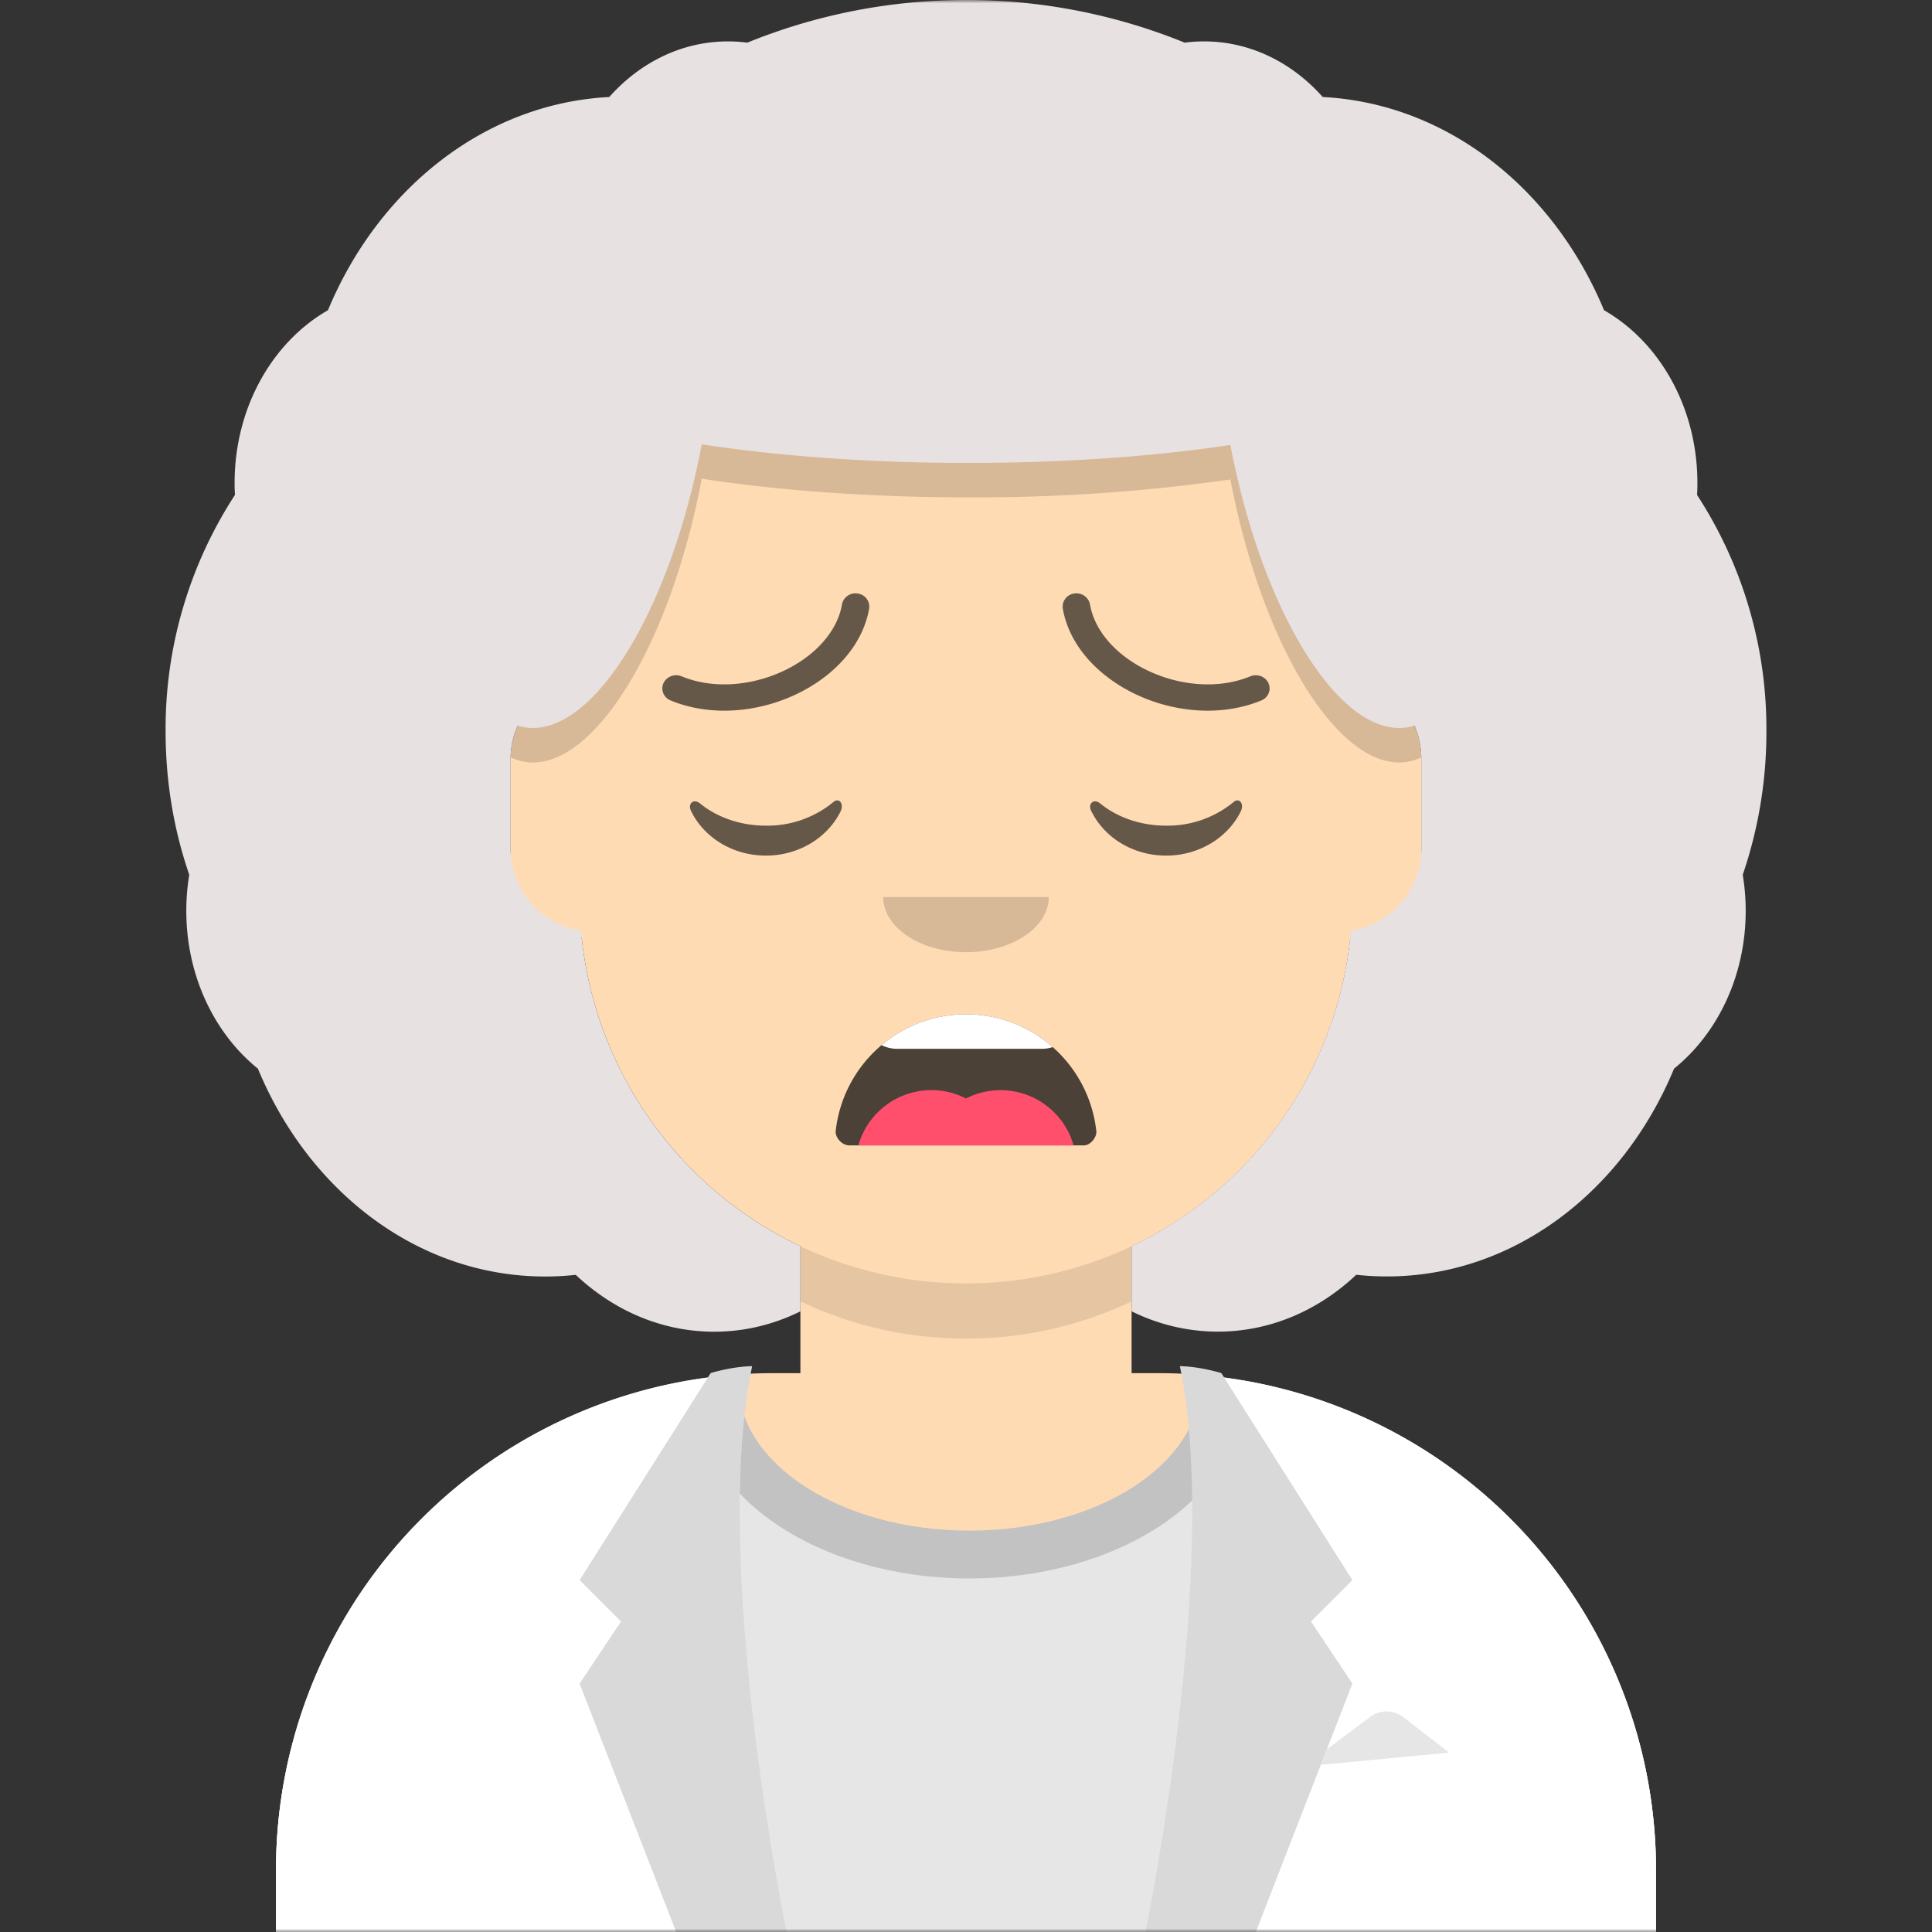
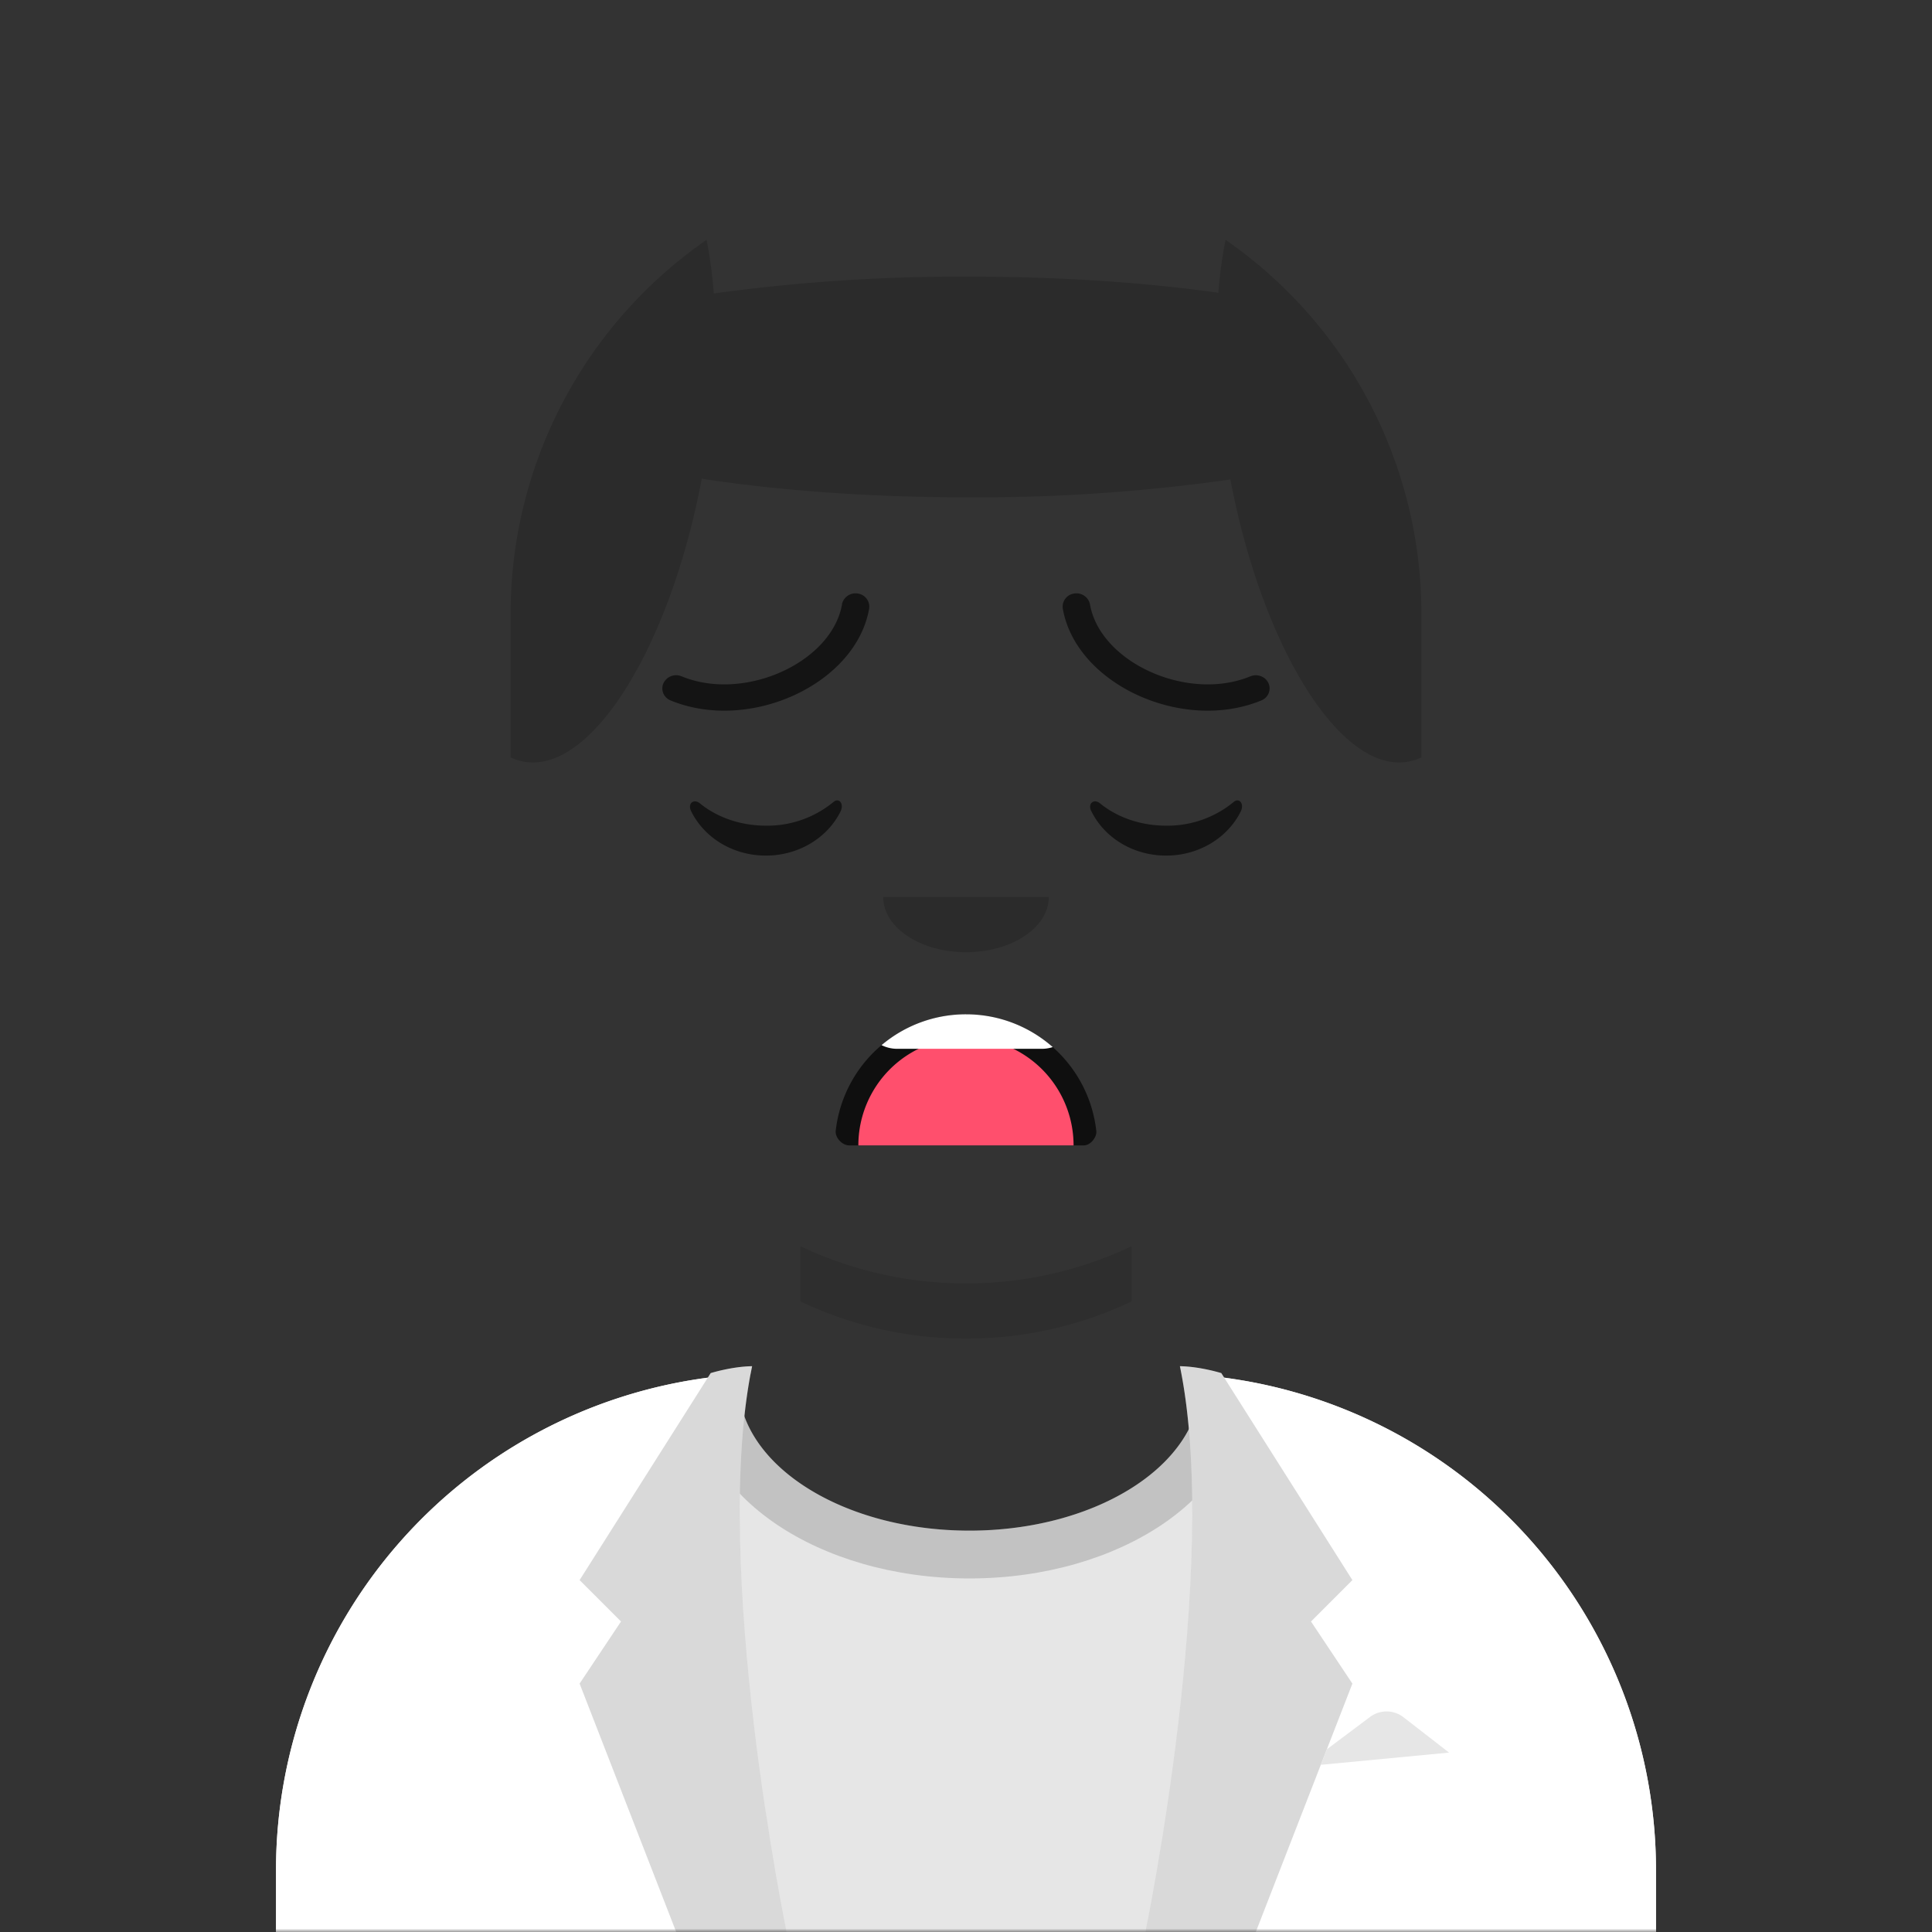
<svg xmlns="http://www.w3.org/2000/svg" viewBox="0 0 280 280" fill="none" shape-rendering="auto">
  <rect x="0" y="0" width="280" height="280" fill="#333333" stroke="none" />
  <mask id="viewboxMask">
    <rect width="280" height="280" rx="0" ry="0" x="0" y="0" fill="#fff" />
  </mask>
  <g mask="url(#viewboxMask)">
    <g transform="translate(8)">
-       <path d="M132 36a56 56 0 0 0-56 56v6.17A12 12 0 0 0 66 110v14a12 12 0 0 0 10.3 11.88 56.04 56.04 0 0 0 31.7 44.73v18.4h-4a72 72 0 0 0-72 72v9h200v-9a72 72 0 0 0-72-72h-4v-18.39a56.04 56.04 0 0 0 31.7-44.73A12 12 0 0 0 198 124v-14a12 12 0 0 0-10-11.83V92a56 56 0 0 0-56-56Z" fill="#ffdbb4" />
      <path d="M108 180.61v8a55.79 55.79 0 0 0 24 5.39c8.59 0 16.73-1.93 24-5.39v-8a55.79 55.79 0 0 1-24 5.39 55.79 55.79 0 0 1-24-5.39Z" fill="#000" fill-opacity=".1" />
      <g transform="translate(0 170)">
        <path d="M132.5 51.83c18.5 0 33.5-9.62 33.5-21.48 0-.36-.01-.7-.04-1.06A72 72 0 0 1 232 101.04V110H32v-8.95a72 72 0 0 1 67.05-71.83c-.03.37-.05.75-.05 1.13 0 11.86 15 21.48 33.5 21.48Z" fill="#E6E6E6" />
        <path d="M132.5 58.76c21.89 0 39.63-12.05 39.63-26.91 0-.6-.02-1.2-.08-1.8-2-.33-4.03-.59-6.1-.76.04.35.05.7.05 1.06 0 11.86-15 21.48-33.5 21.48S99 42.2 99 30.35c0-.38.02-.76.05-1.13-2.06.14-4.08.36-6.08.67-.07.65-.1 1.3-.1 1.96 0 14.86 17.74 26.91 39.63 26.91Z" fill="#000" fill-opacity=".16" />
        <path d="M100.78 29.12 101 28c-2.96.05-6 1-6 1l-.42.66A72.01 72.01 0 0 0 32 101.06V110h74s-10.7-51.56-5.24-80.8l.02-.08ZM158 110s11-53 5-82c2.96.05 6 1 6 1l.42.66a72.01 72.01 0 0 1 62.58 71.4V110h-74Z" fill="#ffffff" />
        <path d="M101 28c-6 29 5 82 5 82H90L76 74l6-9-6-6 19-30s3.04-.95 6-1ZM163 28c6 29-5 82-5 82h16l14-36-6-9 6-6-19-30s-3.04-.95-6-1Z" fill-rule="evenodd" clip-rule="evenodd" fill="#000" fill-opacity=".15" />
        <path d="m183.42 85.77.87-2.24 6.27-4.7a4 4 0 0 1 4.85.05l6.6 5.12-18.59 1.77Z" fill="#E6E6E6" />
      </g>
      <g transform="translate(78 134)">
        <path fill-rule="evenodd" clip-rule="evenodd" d="M35.12 29.87a19 19 0 0 1 37.77.09c.08.77-.77 2.04-1.85 2.04H37.1C36 32 35 30.82 35.12 29.87Z" fill="#000" fill-opacity=".7" />
-         <path d="M69.59 32H38.4a11 11 0 0 1 15.6-6.8A11 11 0 0 1 69.59 32Z" fill="#FF4F6D" />
+         <path d="M69.59 32H38.4A11 11 0 0 1 69.59 32Z" fill="#FF4F6D" />
        <path d="M66.57 17.75A5 5 0 0 1 65 18H44c-.8 0-1.57-.2-2.24-.53A18.92 18.92 0 0 1 54 13c4.82 0 9.22 1.8 12.57 4.75Z" fill="#fff" />
      </g>
      <g transform="translate(104 122)">
        <path fill-rule="evenodd" clip-rule="evenodd" d="M16 8c0 4.42 5.37 8 12 8s12-3.58 12-8" fill="#000" fill-opacity=".16" />
      </g>
      <g transform="translate(76 90)">
        <path d="M16.16 27.55c1.85 3.8 6 6.45 10.84 6.45 4.81 0 8.96-2.63 10.82-6.4.55-1.13-.24-2.05-1.03-1.37a15.05 15.05 0 0 1-9.8 3.43c-3.73 0-7.12-1.24-9.55-3.23-.9-.73-1.82.01-1.28 1.12ZM74.16 27.55c1.85 3.8 6 6.45 10.84 6.45 4.81 0 8.96-2.63 10.82-6.4.55-1.13-.24-2.05-1.03-1.37a15.05 15.05 0 0 1-9.8 3.43c-3.74 0-7.13-1.24-9.56-3.23-.9-.73-1.82.01-1.28 1.12Z" fill-rule="evenodd" clip-rule="evenodd" fill="#000" fill-opacity=".6" />
      </g>
      <g transform="translate(76 82)">
        <path d="M38.03 5.6c-1.48 8.38-14.1 14.17-23.24 10.42a2.04 2.04 0 0 0-2.64 1c-.43.97.04 2.1 1.05 2.5 11.45 4.7 26.84-2.37 28.76-13.3a1.92 1.92 0 0 0-1.64-2.2 2 2 0 0 0-2.3 1.57ZM73.97 5.6c1.48 8.38 14.1 14.17 23.24 10.42 1.02-.41 2.2.03 2.63 1 .43.97-.04 2.1-1.05 2.5-11.44 4.7-26.84-2.37-28.76-13.3a1.92 1.92 0 0 1 1.64-2.2 2 2 0 0 1 2.3 1.57Z" fill="#000" fill-opacity=".6" />
      </g>
      <g transform="translate(-1)">
        <path d="M94.7 69.39c-4.62 24.47-16 42.72-25.74 41a7.49 7.49 0 0 1-1.96-.63V89a65.93 65.93 0 0 1 28.4-54.24c.48 2.39.83 4.99 1.05 7.77a262.85 262.85 0 0 1 36.9-2.44c13.27 0 25.67.85 36.22 2.34.22-2.74.57-5.3 1.05-7.67A65.92 65.92 0 0 1 199 89v20.76c-.62.3-1.28.52-1.95.63-9.72 1.72-21.09-16.48-25.73-40.9a260.5 260.5 0 0 1-37.97 2.59c-14.3 0-27.6-1-38.65-2.7Z" fill="#000" fill-opacity=".16" />
-         <path d="M133 0c-11.21 0-21.9 2.2-31.69 6.18-.92-.12-1.86-.18-2.81-.18-6.7 0-12.77 3.07-17.2 8.06-18.04.93-33.46 13.3-40.77 30.9C32.5 49.56 27 59.04 27 70c0 .58.02 1.15.05 1.73A62.11 62.11 0 0 0 17 106c0 7.33 1.21 14.34 3.43 20.78-.28 1.69-.43 3.44-.43 5.22 0 9.45 4.1 17.81 10.38 22.88C37.74 172.68 53.6 185 72 185c1.5 0 2.98-.08 4.44-.24C81.9 189.9 88.88 193 96.5 193c4.44 0 8.67-1.05 12.5-2.95v-9.44a56.03 56.03 0 0 1-31.8-45.74A12 12 0 0 1 67 123v-13c0-1.72.36-3.36 1.02-4.84.3.1.62.18.94.23 9.73 1.72 21.12-16.53 25.74-41 11.05 1.7 24.35 2.7 38.65 2.7 14.02 0 27.06-.96 37.97-2.6 4.64 24.41 16.01 42.6 25.73 40.9.32-.06.63-.14.94-.23a11.96 11.96 0 0 1 1 4.83v13a12 12 0 0 1-10.2 11.87A56.03 56.03 0 0 1 157 180.6v9.44a28.06 28.06 0 0 0 12.5 2.95c7.62 0 14.61-3.1 20.06-8.24 1.46.16 2.94.24 4.44.24 18.39 0 34.26-12.32 41.62-30.12C241.9 149.81 246 141.45 246 132c0-1.78-.15-3.53-.43-5.22A63.91 63.91 0 0 0 249 106a62.11 62.11 0 0 0-10.05-34.27c.04-.58.05-1.15.05-1.73 0-10.96-5.5-20.44-13.53-25.04-7.31-17.6-22.73-29.97-40.77-30.9C180.27 9.07 174.2 6 167.5 6c-.95 0-1.89.06-2.81.18A83.76 83.76 0 0 0 133 0Z" fill="#e8e1e1" />
      </g>
      <g transform="translate(49 72)" />
      <g transform="translate(62 42)" />
    </g>
  </g>
</svg>